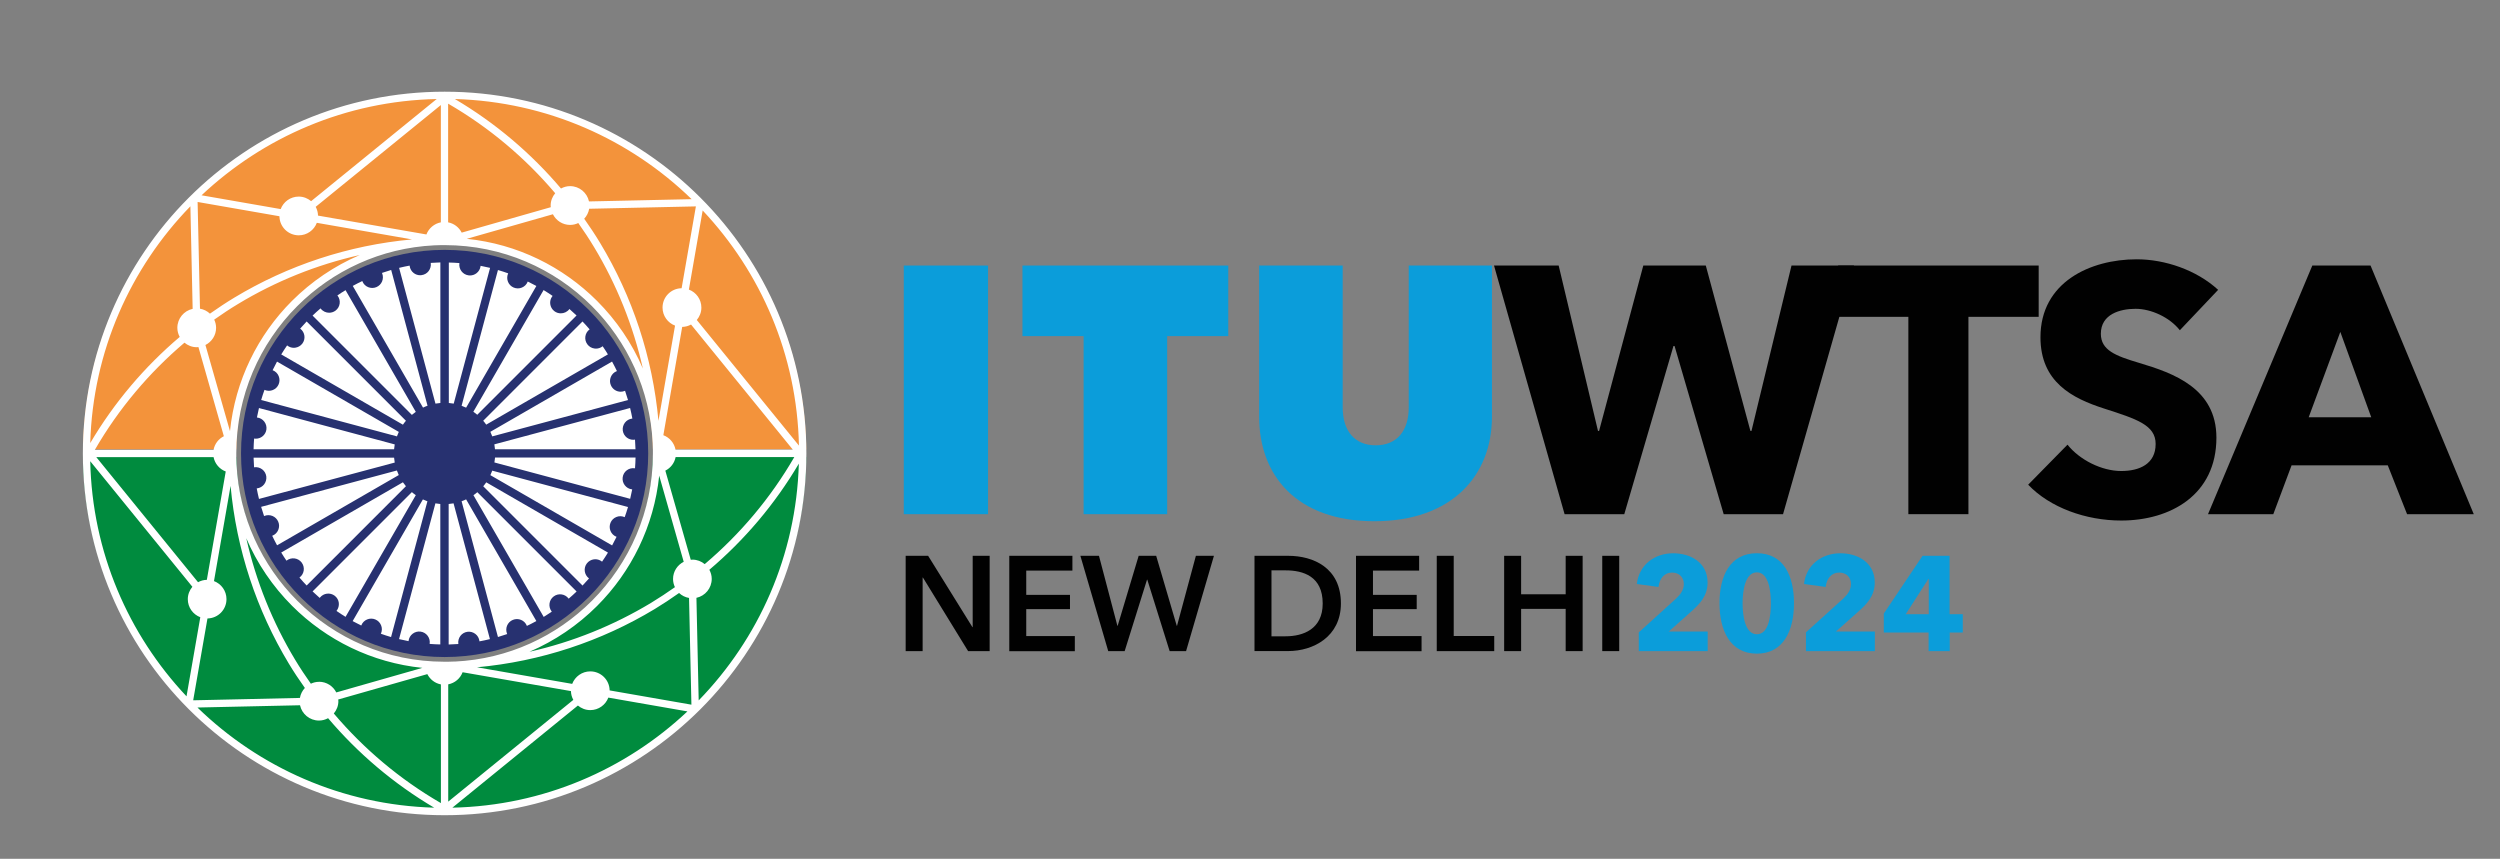
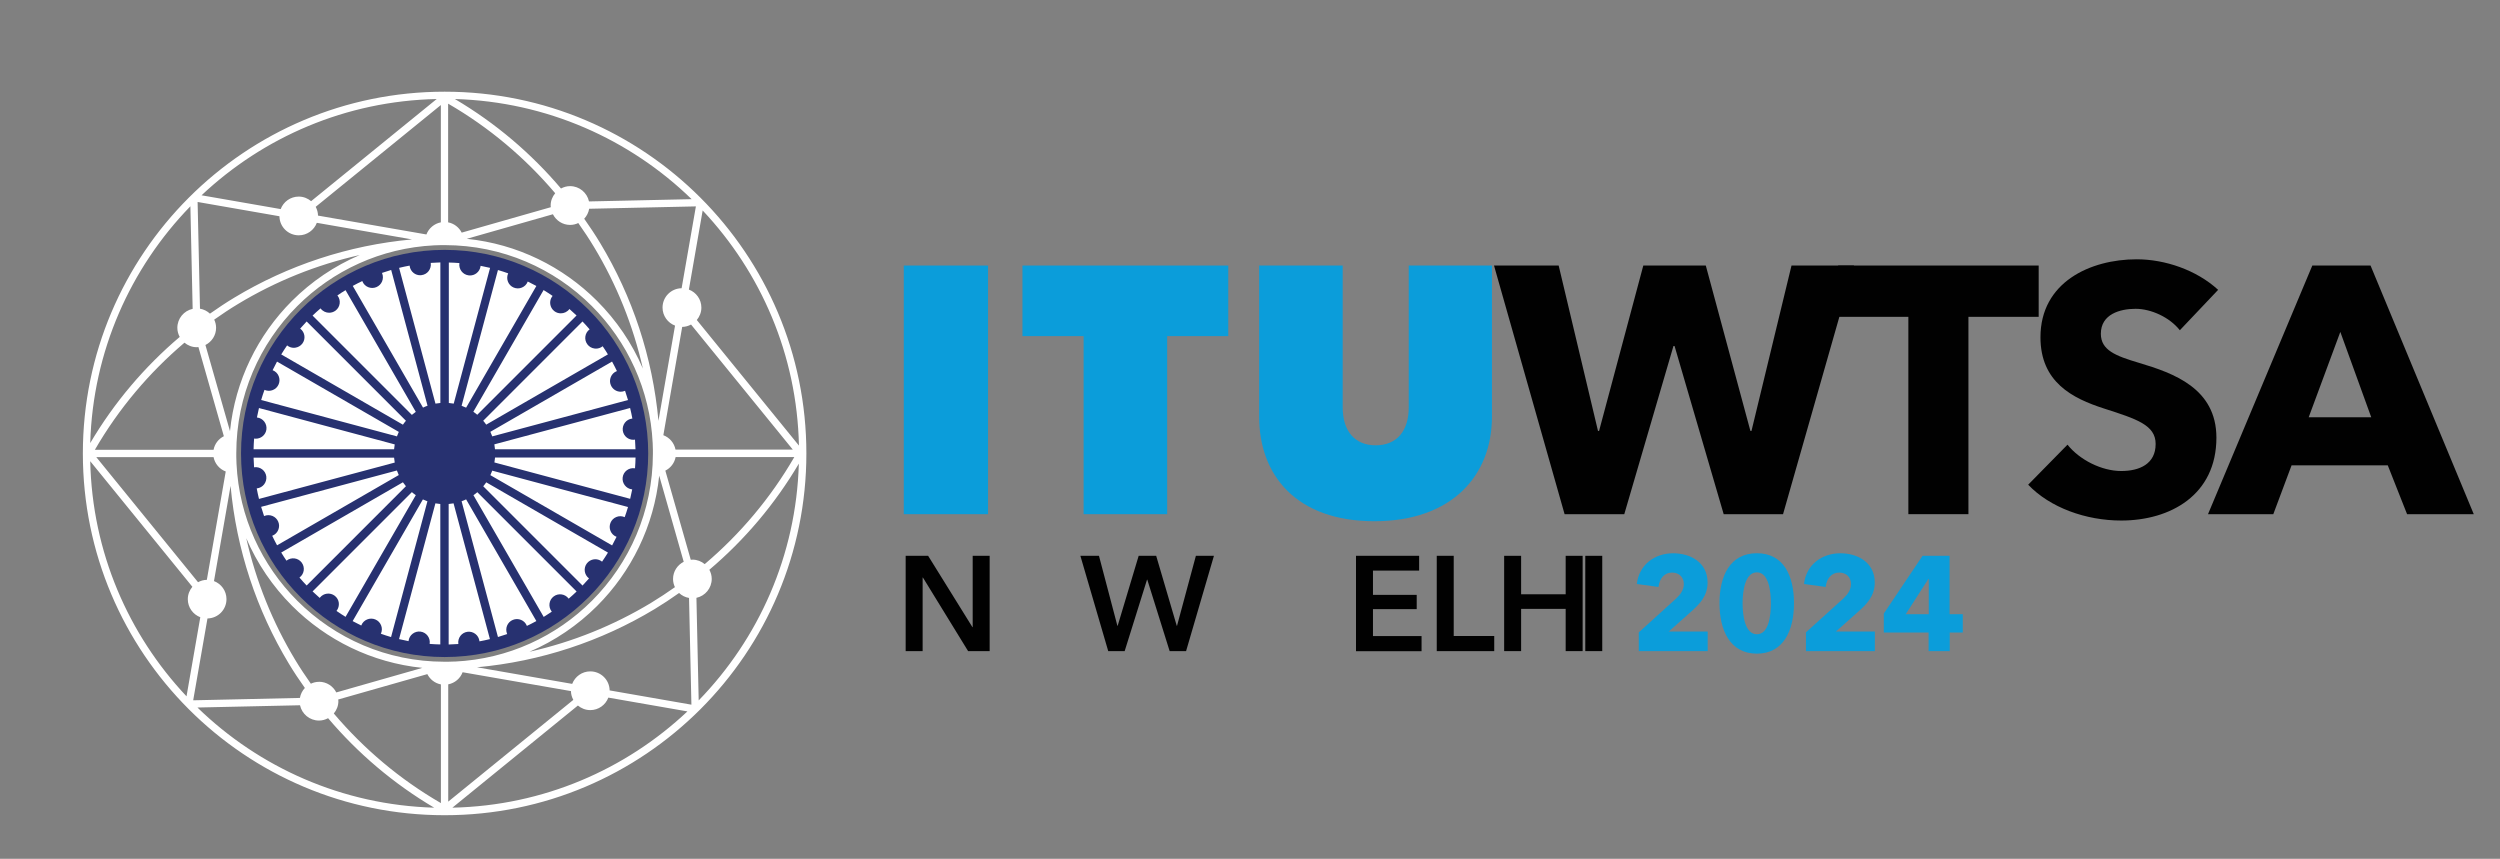
<svg xmlns="http://www.w3.org/2000/svg" id="Layer_1" data-name="Layer 1" viewBox="0 0 464.05 159.41">
  <rect x="0" y="0" width="464.05" height="159.41" fill="#808080" stroke="none" />
  <defs>
    <style> .cls-1 { fill: #010101; } .cls-1, .cls-2, .cls-3, .cls-4, .cls-5, .cls-6 { stroke-width: 0px; } .cls-2 { fill: #008b3e; } .cls-3 { fill: #273170; } .cls-4 { fill: #fff; } .cls-5 { fill: #0b9dda; } .cls-6 { fill: #f3933b; } </style>
  </defs>
  <g>
    <path class="cls-5" d="m167.76,49.29h15.64v46.15h-15.64v-46.15Z" />
    <path class="cls-5" d="m201.13,62.39h-11.34v-13.1h38.2v13.1h-11.34v33.05h-15.51v-33.05Z" />
    <path class="cls-5" d="m233.72,77.32v-28.03h15.51v26.33c0,4.37,2.22,7.04,6.13,7.04s6.13-2.67,6.13-7.04v-26.33h15.45v28.03c0,10.95-7.43,19.43-21.84,19.43s-21.38-8.47-21.38-19.43Z" />
    <path class="cls-1" d="m277.33,49.29h11.99l7.3,30.7h.2l8.21-30.7h11.6l8.28,30.7h.2l7.43-30.7h11.6l-13.17,46.15h-11.02l-9.12-31.22h-.2l-9.13,31.22h-11.08l-13.1-46.15Z" />
    <path class="cls-1" d="m354.24,58.81h-13.04v-9.52h37.22v9.52h-13.04v36.63h-11.15v-36.63Z" />
    <path class="cls-1" d="m376.47,89.97l7.3-7.43c2.22,2.8,6.32,4.89,9.97,4.89,3.39,0,6.39-1.3,6.39-5.02,0-3.52-3.52-4.63-9.58-6.58-5.87-1.89-11.8-4.89-11.8-13.23,0-10.23,9.26-14.47,17.86-14.47,5.21,0,11.08,1.96,15.12,5.67l-7.11,7.5c-1.89-2.41-5.34-3.98-8.21-3.98s-6.45.98-6.45,4.63c0,3.06,2.74,4.11,7.11,5.41,6.32,1.89,14.34,4.69,14.34,13.88,0,10.63-8.54,15.38-17.67,15.38-6.58,0-13.23-2.41-17.27-6.65Z" />
    <path class="cls-1" d="m429.2,49.29h10.82l19.16,46.15h-12.38l-3.58-9.06h-17.86l-3.39,9.06h-12.12l19.36-46.15Zm10.95,28.16l-5.74-15.84-5.87,15.84h11.6Z" />
    <path class="cls-1" d="m168.11,103.17h4.17l8.22,13.24h.05v-13.24h3.15v17.69h-4l-8.39-13.66h-.05v13.66h-3.15v-17.69Z" />
-     <path class="cls-1" d="m187.35,103.17h11.71v2.75h-8.57v4.5h8.12v2.65h-8.12v5h9.02v2.8h-12.17v-17.69Z" />
    <path class="cls-1" d="m200.54,103.17h3.45l3.42,12.99h.05l3.9-12.99h3.25l3.82,12.99h.05l3.5-12.99h3.35l-5.17,17.69h-3.05l-4.15-13.26h-.05l-4.15,13.26h-3.05l-5.17-17.69Z" />
-     <path class="cls-1" d="m232.86,103.17h6.27c4.62,0,9.77,2.2,9.77,8.84,0,6.19-5.15,8.84-9.77,8.84h-6.27v-17.69Zm5.77,14.94c3.25,0,6.89-1.32,6.89-6.09,0-5.07-3.65-6.15-6.89-6.15h-2.62v12.24h2.62Z" />
    <path class="cls-1" d="m251.7,103.17h11.72v2.75h-8.57v4.5h8.12v2.65h-8.12v5h9.02v2.8h-12.17v-17.69Z" />
    <path class="cls-1" d="m266.69,103.17h3.15v14.89h7.52v2.8h-10.67v-17.69Z" />
    <path class="cls-1" d="m279.2,103.17h3.15v7.14h8.27v-7.14h3.15v17.69h-3.15v-7.84h-8.27v7.84h-3.15v-17.69Z" />
-     <path class="cls-1" d="m297.41,103.17h3.15v17.69h-3.15v-17.69Z" />
+     <path class="cls-1" d="m297.41,103.17v17.69h-3.15v-17.69Z" />
    <path class="cls-5" d="m304.21,117.36l6.89-6.24c.87-.82,1.45-1.65,1.45-2.72,0-1.25-.87-2.12-2.2-2.12-1.4,0-2.32,1.1-2.5,2.67l-4.02-.55c.4-3.57,3.3-5.7,6.74-5.7,3.25,0,6.39,1.72,6.39,5.42,0,2.52-1.47,4-3.1,5.45l-4.1,3.65h7.22v3.65h-12.79v-3.5Z" />
    <path class="cls-5" d="m319.17,111.96c0-5,1.92-9.27,6.94-9.27s6.89,4.27,6.89,9.27-1.9,9.37-6.89,9.37-6.94-4.35-6.94-9.37Zm9.54,0c0-2.22-.4-5.72-2.6-5.72s-2.65,3.5-2.65,5.72.42,5.77,2.65,5.77,2.6-3.5,2.6-5.77Z" />
    <path class="cls-5" d="m335.24,117.36l6.89-6.24c.87-.82,1.45-1.65,1.45-2.72,0-1.25-.87-2.12-2.2-2.12-1.4,0-2.32,1.1-2.5,2.67l-4.02-.55c.4-3.57,3.3-5.7,6.74-5.7,3.25,0,6.39,1.72,6.39,5.42,0,2.52-1.47,4-3.1,5.45l-4.1,3.65h7.22v3.65h-12.79v-3.5Z" />
    <path class="cls-5" d="m357.99,117.41h-8.32v-3.52l7.19-10.72h5.02v10.84h2.45v3.4h-2.42v3.45h-3.92v-3.45Zm.03-3.4v-6.54h-.08l-4.2,6.54h4.27Z" />
  </g>
  <g>
    <circle class="cls-4" cx="82.15" cy="84.17" r="36.82" />
-     <path class="cls-2" d="m121.2,84.81c-.17,21.22-17.42,38.36-38.67,38.36s-38.5-17.15-38.67-38.36H15.4c.53,36.63,30.38,66.15,67.13,66.15s66.6-29.53,67.13-66.15h-28.46Z" />
-     <path class="cls-6" d="m121.2,83.41c-.17-21.22-17.42-38.36-38.67-38.36s-38.5,17.15-38.67,38.36H15.4c.53-36.63,30.38-66.15,67.13-66.15s66.6,29.53,67.13,66.15h-28.46Z" />
    <path class="cls-3" d="m82.53,46.38c-20.84,0-37.79,16.95-37.79,37.79s16.95,37.79,37.79,37.79,37.79-16.95,37.79-37.79-16.95-37.79-37.79-37.79Zm-3.54,2.61h0,0Zm-8.98,2.12h0s0,0,0,0Zm-2.75,1.06s0,.04.01.06c.2.49.58.87,1.07,1.07.25.1.5.15.76.15s.51-.05.75-.15c1.01-.41,1.49-1.57,1.08-2.58h0s-.02-.04-.03-.06c.57-.2,1.14-.38,1.71-.55l6.75,25.2c-.29.1-.57.22-.84.35l-13.04-22.59c.58-.32,1.18-.62,1.78-.91Zm-7.76,5.06s.01.03.02.04c.39.51.98.78,1.57.78.42,0,.84-.13,1.2-.4.42-.32.69-.78.76-1.31s-.07-1.04-.39-1.46c-.01-.02-.03-.02-.04-.04.5-.34,1-.67,1.52-.98l13.04,22.59c-.25.17-.49.36-.73.56l-18.43-18.43c.48-.46.97-.91,1.48-1.34Zm-6.2,6.87s.02.03.04.05c.35.27.77.41,1.2.41.09,0,.17,0,.26-.02.52-.07.99-.34,1.31-.75.67-.86.5-2.11-.36-2.77-.01-.01-.03-.01-.04-.02.39-.45.8-.9,1.21-1.33l18.43,18.43c-.2.23-.38.47-.56.73l-22.59-13.04c.35-.57.71-1.13,1.09-1.68Zm20.73,16.06c-.13.27-.25.56-.35.84l-25.2-6.75c.19-.64.39-1.28.62-1.9.02,0,.03.03.05.04.25.1.5.15.76.15s.51-.05.75-.15c.49-.2.87-.58,1.07-1.07.2-.49.2-1.02,0-1.51-.2-.49-.58-.87-1.07-1.07-.02,0-.04-.01-.06-.02.26-.54.54-1.08.82-1.6l22.59,13.04Zm-24.57,16.54h0s0,0,0,0Zm-1.39-4.1c-.16-.64-.29-1.29-.42-1.95.02,0,.04,0,.07,0,.52-.07.99-.33,1.31-.75.32-.42.46-.94.4-1.46-.07-.52-.33-.99-.75-1.31-.42-.32-.94-.47-1.46-.4-.02,0-.04.02-.06.02-.04-.6-.07-1.2-.09-1.8h26.08c.03.31.07.61.12.91l-25.2,6.75Zm-.45-14.12h0s0,0,0,0Zm25.53,4.91h-26.08c.01-.67.05-1.33.1-1.99.02,0,.04.01.06.01.09.01.18.02.26.02.97,0,1.83-.72,1.96-1.71.07-.52-.07-1.04-.39-1.46-.32-.42-.78-.69-1.31-.76h0s-.04,0-.06,0c.11-.59.24-1.18.38-1.76l25.2,6.75c-.05.3-.09.6-.12.91Zm-22.87-13.75h0s0,0,0,0Zm.24,29.8s.04,0,.06-.01c.49-.2.87-.58,1.07-1.07.2-.49.21-1.03,0-1.51-.41-1.01-1.57-1.49-2.58-1.08h0s-.04.02-.05.03c-.2-.57-.38-1.14-.55-1.72l25.2-6.75c.1.29.22.57.35.85l-22.59,13.04c-.32-.58-.62-1.18-.91-1.78Zm3.31,5.38h0s0,0,0,0Zm1.75,2.38s.03-.01.04-.02c.87-.66,1.03-1.9.37-2.77-.66-.86-1.9-1.03-2.77-.37h0s-.02.03-.04.04c-.34-.5-.67-1-.98-1.52l22.59-13.04c.17.25.36.49.56.73l-18.43,18.43c-.46-.48-.91-.97-1.34-1.48Zm6.87,6.2s.03-.03.04-.04c.32-.42.46-.94.4-1.46s-.34-.99-.75-1.31c-.86-.66-2.1-.51-2.77.36,0,.01-.01.03-.02.04-.45-.39-.9-.8-1.33-1.21l18.43-18.43c.23.2.47.38.73.56l-13.04,22.59c-.57-.35-1.13-.71-1.67-1.09Zm5.55,3.01h0,0Zm2.69,1.2s.03-.03.04-.05c.2-.49.21-1.02,0-1.51-.2-.49-.58-.87-1.07-1.07-.49-.2-1.02-.2-1.51,0-.49.2-.87.58-1.07,1.07,0,.02-.01.04-.02.06-.54-.26-1.08-.54-1.6-.82l13.04-22.59c.27.13.56.25.84.35l-6.75,25.2c-.64-.19-1.28-.39-1.9-.62Zm6.14,1.46h0,0Zm4.91.55c-.67-.01-1.34-.05-2-.1,0-.02.02-.04.02-.06.14-1.08-.62-2.08-1.7-2.22-.52-.07-1.04.07-1.46.39-.42.32-.69.78-.76,1.31h0s0,.05,0,.07c-.59-.11-1.18-.24-1.77-.38l6.75-25.2c.3.05.6.09.91.12v26.08Zm0-44.82c-.31.03-.61.07-.91.12l-6.75-25.2c.65-.16,1.3-.3,1.96-.42,0,.02,0,.04,0,.07.07.52.33.99.75,1.31.35.27.77.41,1.2.41.09,0,.17,0,.26-.02.52-.07.99-.33,1.31-.75.32-.42.46-.94.4-1.46,0-.02-.02-.04-.02-.06.6-.04,1.2-.07,1.8-.09v26.08Zm35.67,15.05h0s0,0,0,0Zm.39-2.93c-1.09-.15-2.08.61-2.22,1.69-.07.52.07,1.04.39,1.46.32.42.78.69,1.31.76.02,0,.04,0,.07,0-.11.59-.24,1.18-.38,1.76l-25.2-6.75c.05-.3.09-.6.12-.91h26.08c-.01.67-.05,1.34-.1,2-.02,0-.04-.02-.06-.02Zm-3.05,11.77h0s0,0,0,0Zm.82-27.05h0s0,0,0,0Zm1.39,4.1c.16.65.3,1.3.42,1.96-.02,0-.04,0-.07,0-.52.07-.99.33-1.31.75-.32.42-.46.94-.4,1.46.07.52.33.99.75,1.31.35.27.77.41,1.2.41.09,0,.17,0,.26-.02.02,0,.04-.02.06-.02.04.6.07,1.2.09,1.8h-26.08c-.03-.31-.07-.61-.12-.91l25.2-6.75Zm-2.45-6.85s-.04,0-.06.01c-.49.2-.87.58-1.07,1.07-.2.49-.21,1.03,0,1.51.31.76,1.05,1.23,1.83,1.23.25,0,.5-.05.75-.15h0s.04-.02.06-.03c.2.57.38,1.14.55,1.72l-25.2,6.75c-.1-.29-.22-.57-.35-.85l22.59-13.04c.32.58.62,1.18.91,1.78Zm-5.06-7.75s-.03.01-.04.02c-.87.66-1.03,1.91-.37,2.77.32.42.78.69,1.31.76.09.01.18.02.27.02.43,0,.85-.14,1.2-.41.02-.01.02-.03.04-.04.34.5.67,1,.98,1.52l-22.59,13.04c-.17-.25-.36-.49-.56-.72l18.43-18.43c.46.48.91.97,1.34,1.48Zm-6.87-6.2s-.03.02-.05.04c-.67.86-.5,2.11.36,2.77.36.28.78.41,1.21.41.59,0,1.18-.26,1.57-.77,0-.01.01-.03.02-.04.45.39.9.8,1.33,1.21l-18.43,18.43c-.23-.2-.47-.38-.73-.56l13.04-22.59c.57.35,1.13.71,1.68,1.09Zm-8.24-4.2s-.03.03-.04.06c-.42,1.01.06,2.17,1.06,2.58.25.1.5.15.76.15s.51-.05.75-.15c.49-.2.87-.58,1.07-1.07,0-.02,0-.04.01-.06.54.26,1.08.54,1.61.83l-13.04,22.59c-.27-.13-.56-.25-.84-.35l6.75-25.2c.64.19,1.28.39,1.9.62Zm-6.14-1.46h0,0Zm-4.91-.55c.67.01,1.33.05,1.99.1,0,.02-.01.04-.01.06-.14,1.08.62,2.08,1.7,2.22.09.01.18.02.27.02.43,0,.85-.14,1.2-.41.42-.32.69-.78.76-1.31h0s0-.05,0-.07c.59.11,1.18.24,1.77.38l-6.75,25.2c-.3-.05-.6-.09-.91-.12v-26.08Zm5.7,70.32s0-.04,0-.07c-.07-.52-.33-.99-.75-1.31-.42-.32-.94-.47-1.46-.4-.52.07-.99.33-1.31.75-.32.42-.46.94-.4,1.46,0,.02.02.04.02.06-.6.04-1.2.07-1.81.09v-26.08c.31-.03.61-.07.91-.12l6.75,25.2c-.65.16-1.3.3-1.96.42Zm6.05-1.8h0s0,0,0,0Zm2.75-1.06s0-.04-.01-.06c-.2-.49-.58-.87-1.07-1.07-.49-.2-1.02-.2-1.51,0-1.01.41-1.49,1.57-1.08,2.58h0s.02.04.03.05c-.57.2-1.14.38-1.72.55l-6.75-25.2c.29-.1.57-.22.84-.35l13.04,22.59c-.58.32-1.18.62-1.78.91Zm5.38-3.31h0s0,0,0,0Zm2.38-1.75s-.01-.03-.02-.04c-.66-.87-1.91-1.03-2.77-.37-.87.66-1.03,1.9-.37,2.77h0s.03.03.04.04c-.5.34-1,.67-1.51.98l-13.04-22.59c.25-.17.49-.36.72-.56l18.43,18.43c-.48.46-.97.91-1.48,1.34Zm6.2-6.87s-.02-.03-.04-.04c-.42-.32-.93-.47-1.46-.4-.52.07-.99.34-1.31.75-.67.86-.5,2.11.36,2.77.01,0,.03.01.04.02-.39.45-.8.9-1.21,1.33l-18.43-18.43c.2-.23.38-.47.56-.73l22.59,13.04c-.35.57-.71,1.13-1.09,1.68Zm-20.73-16.06c.13-.27.25-.56.35-.84l25.2,6.75c-.19.64-.39,1.28-.62,1.9-.02,0-.03-.03-.05-.04-.49-.2-1.02-.21-1.51,0-.49.2-.87.58-1.07,1.07-.2.49-.2,1.02,0,1.51.2.49.58.87,1.07,1.07.02,0,.04,0,.06.01-.26.54-.54,1.08-.83,1.61l-22.59-13.04Z" />
    <path class="cls-4" d="m130.01,36.69c-12.15-12.15-28.94-19.67-47.48-19.67s-35.33,7.52-47.48,19.67c-12.15,12.15-19.67,28.94-19.67,47.48s7.52,35.33,19.67,47.48c12.15,12.15,28.94,19.67,47.48,19.67s35.33-7.52,47.48-19.67c12.15-12.15,19.67-28.94,19.67-47.48s-7.52-35.33-19.67-47.48Zm.42,2.38c10.78,11.45,17.51,26.76,17.87,43.64l-18.96-23.31c.52-.63.85-1.42.85-2.3,0-1.54-.97-2.84-2.32-3.35l2.56-14.69Zm.39,65.65c-.62-.52-1.42-.84-2.29-.84-.11,0-.21.02-.31.03l-4.72-16.55c.98-.49,1.7-1.41,1.91-2.52h22.03c-4.42,7.64-10.08,14.32-16.63,19.87Zm-5.89,2.75c0,.55.13,1.06.35,1.52-1.45,1.02-2.92,2-4.44,2.92-6.95,4.19-14.56,7.27-22.56,9.07,4.72-2.03,8.98-4.93,12.56-8.51,6.33-6.33,10.55-14.78,11.52-24.18l4.55,15.99c-1.17.59-1.98,1.79-1.98,3.19Zm-40.48,15.32c-.41.01-.83.03-1.24.04h-.77c-10.64-.01-20.28-4.34-27.26-11.32-6.58-6.58-10.8-15.51-11.28-25.42-.02-.41-.03-.83-.04-1.24v-.77c.01-10.64,4.34-20.28,11.32-27.26,6.58-6.58,15.51-10.79,25.42-11.28.41-.02.83-.03,1.24-.04h.77c10.64.02,20.28,4.34,27.26,11.32,6.57,6.58,10.8,15.51,11.28,25.43.01.41.03.83.04,1.24v.77c-.02,10.64-4.34,20.28-11.32,27.26-6.58,6.58-15.51,10.8-25.43,11.28Zm-25.23,3.77c-.55,0-1.06.13-1.52.35-1.02-1.45-2.01-2.93-2.92-4.45-4.18-6.94-7.26-14.55-9.07-22.56,2.02,4.72,4.93,8.98,8.51,12.56,6.33,6.33,14.78,10.55,24.18,11.51l-15.98,4.56c-.59-1.17-1.8-1.98-3.2-1.98Zm-20.83-18.93c-.59.01-1.14.17-1.63.44l-18.89-23.22h21.77c.24,1.23,1.11,2.24,2.26,2.67l-3.51,20.12Zm-4.16-44.03c.62.52,1.41.85,2.29.85.11,0,.21-.02.31-.03l4.72,16.55c-.98.49-1.7,1.41-1.91,2.52h-22.03c4.42-7.64,10.08-14.32,16.63-19.88Zm8.46,16.43l-4.56-15.99c1.17-.59,1.98-1.79,1.98-3.19,0-.55-.13-1.06-.35-1.52,1.45-1.02,2.93-2.01,4.45-2.92,6.94-4.19,14.55-7.27,22.56-9.07-4.72,2.03-8.98,4.93-12.57,8.51-6.33,6.33-10.55,14.77-11.51,24.18Zm63.13-38.28c.55,0,1.06-.13,1.52-.35,1.02,1.45,2.01,2.93,2.92,4.45,4.19,6.94,7.26,14.56,9.07,22.56-2.02-4.72-4.93-8.98-8.51-12.56-6.33-6.33-14.77-10.56-24.18-11.52l15.99-4.56c.59,1.17,1.79,1.98,3.2,1.98Zm20.82,18.93c.59-.01,1.14-.17,1.63-.44l18.89,23.22h-21.77c-.24-1.24-1.1-2.24-2.26-2.68l3.5-20.11Zm-.13-7.18c-1.96.04-3.53,1.62-3.53,3.59,0,1.54.97,2.84,2.32,3.35l-3.08,17.67c-1.08-11.81-4.83-23.06-10.8-32.97-.93-1.55-1.94-3.06-2.98-4.54.47-.5.8-1.14.92-1.85l19.81-.44-2.65,15.19Zm1.85-16.53l-19.03.42c-.35-1.62-1.79-2.84-3.51-2.84-.62,0-1.19.17-1.69.44-5.52-6.51-12.14-12.15-19.7-16.61,17.07.49,32.51,7.48,43.94,18.58Zm-25.3-1.11c-.52.62-.85,1.42-.85,2.29,0,.11.02.21.03.31l-16.54,4.72c-.49-.97-1.41-1.7-2.52-1.91v-22.03c7.64,4.42,14.32,10.08,19.87,16.62Zm-21.23,5.41c-1.23.24-2.24,1.1-2.68,2.25l-20.12-3.5c-.01-.59-.17-1.14-.43-1.63l23.23-18.89v21.77Zm-.77-22.89l-23.31,18.96c-.62-.52-1.42-.85-2.3-.85-1.54,0-2.84.97-3.35,2.32l-14.69-2.56c11.45-10.78,26.76-17.51,43.64-17.87Zm-29.19,21.77c.03,1.96,1.62,3.53,3.59,3.53,1.54,0,2.84-.97,3.35-2.32l17.67,3.08c-11.81,1.08-23.06,4.83-32.97,10.8-1.55.93-3.06,1.94-4.54,2.98-.5-.47-1.14-.8-1.85-.92l-.44-19.81,15.19,2.65Zm-16.53-1.85l.42,19.03c-1.62.35-2.84,1.79-2.84,3.52,0,.62.17,1.19.44,1.69-6.51,5.52-12.15,12.14-16.61,19.7.49-17.07,7.48-32.51,18.58-43.94Zm-.72,90.95c-10.78-11.45-17.51-26.76-17.87-43.64l18.96,23.31c-.52.62-.85,1.42-.85,2.3,0,1.54.97,2.84,2.32,3.35l-2.56,14.69Zm3.89-14.45c1.96-.04,3.53-1.62,3.53-3.59,0-1.54-.97-2.84-2.32-3.35l3.08-17.67c1.08,11.81,4.83,23.06,10.8,32.97.93,1.55,1.94,3.06,2.99,4.54-.47.5-.8,1.14-.92,1.85l-19.81.44,2.65-15.19Zm-1.85,16.53l19.03-.42c.35,1.62,1.79,2.84,3.52,2.84.61,0,1.19-.17,1.69-.44,5.52,6.51,12.14,12.15,19.69,16.61-17.07-.49-32.51-7.48-43.93-18.58Zm25.3,1.11c.52-.62.85-1.42.85-2.29,0-.11-.02-.21-.03-.31l16.54-4.71c.5.98,1.41,1.7,2.52,1.91v22.03c-7.64-4.42-14.32-10.08-19.88-16.63Zm21.24-5.41c1.23-.24,2.24-1.1,2.67-2.25l20.11,3.5c.01.59.17,1.14.44,1.63l-23.22,18.89v-21.77Zm.77,22.89l23.3-18.96c.62.52,1.42.85,2.3.85,1.54,0,2.84-.97,3.35-2.32l14.68,2.56c-11.45,10.78-26.76,17.51-43.64,17.87Zm29.19-21.77c-.03-1.96-1.63-3.53-3.59-3.53-1.54,0-2.84.97-3.36,2.32l-17.67-3.08c11.81-1.08,23.06-4.83,32.97-10.8,1.55-.94,3.06-1.94,4.54-2.99.5.47,1.14.8,1.85.92l.44,19.81-15.19-2.65Zm16.53,1.85l-.42-19.03c1.62-.35,2.84-1.79,2.84-3.52,0-.62-.17-1.19-.44-1.69,6.51-5.52,12.15-12.14,16.61-19.7-.49,17.07-7.48,32.51-18.58,43.94Z" />
  </g>
</svg>